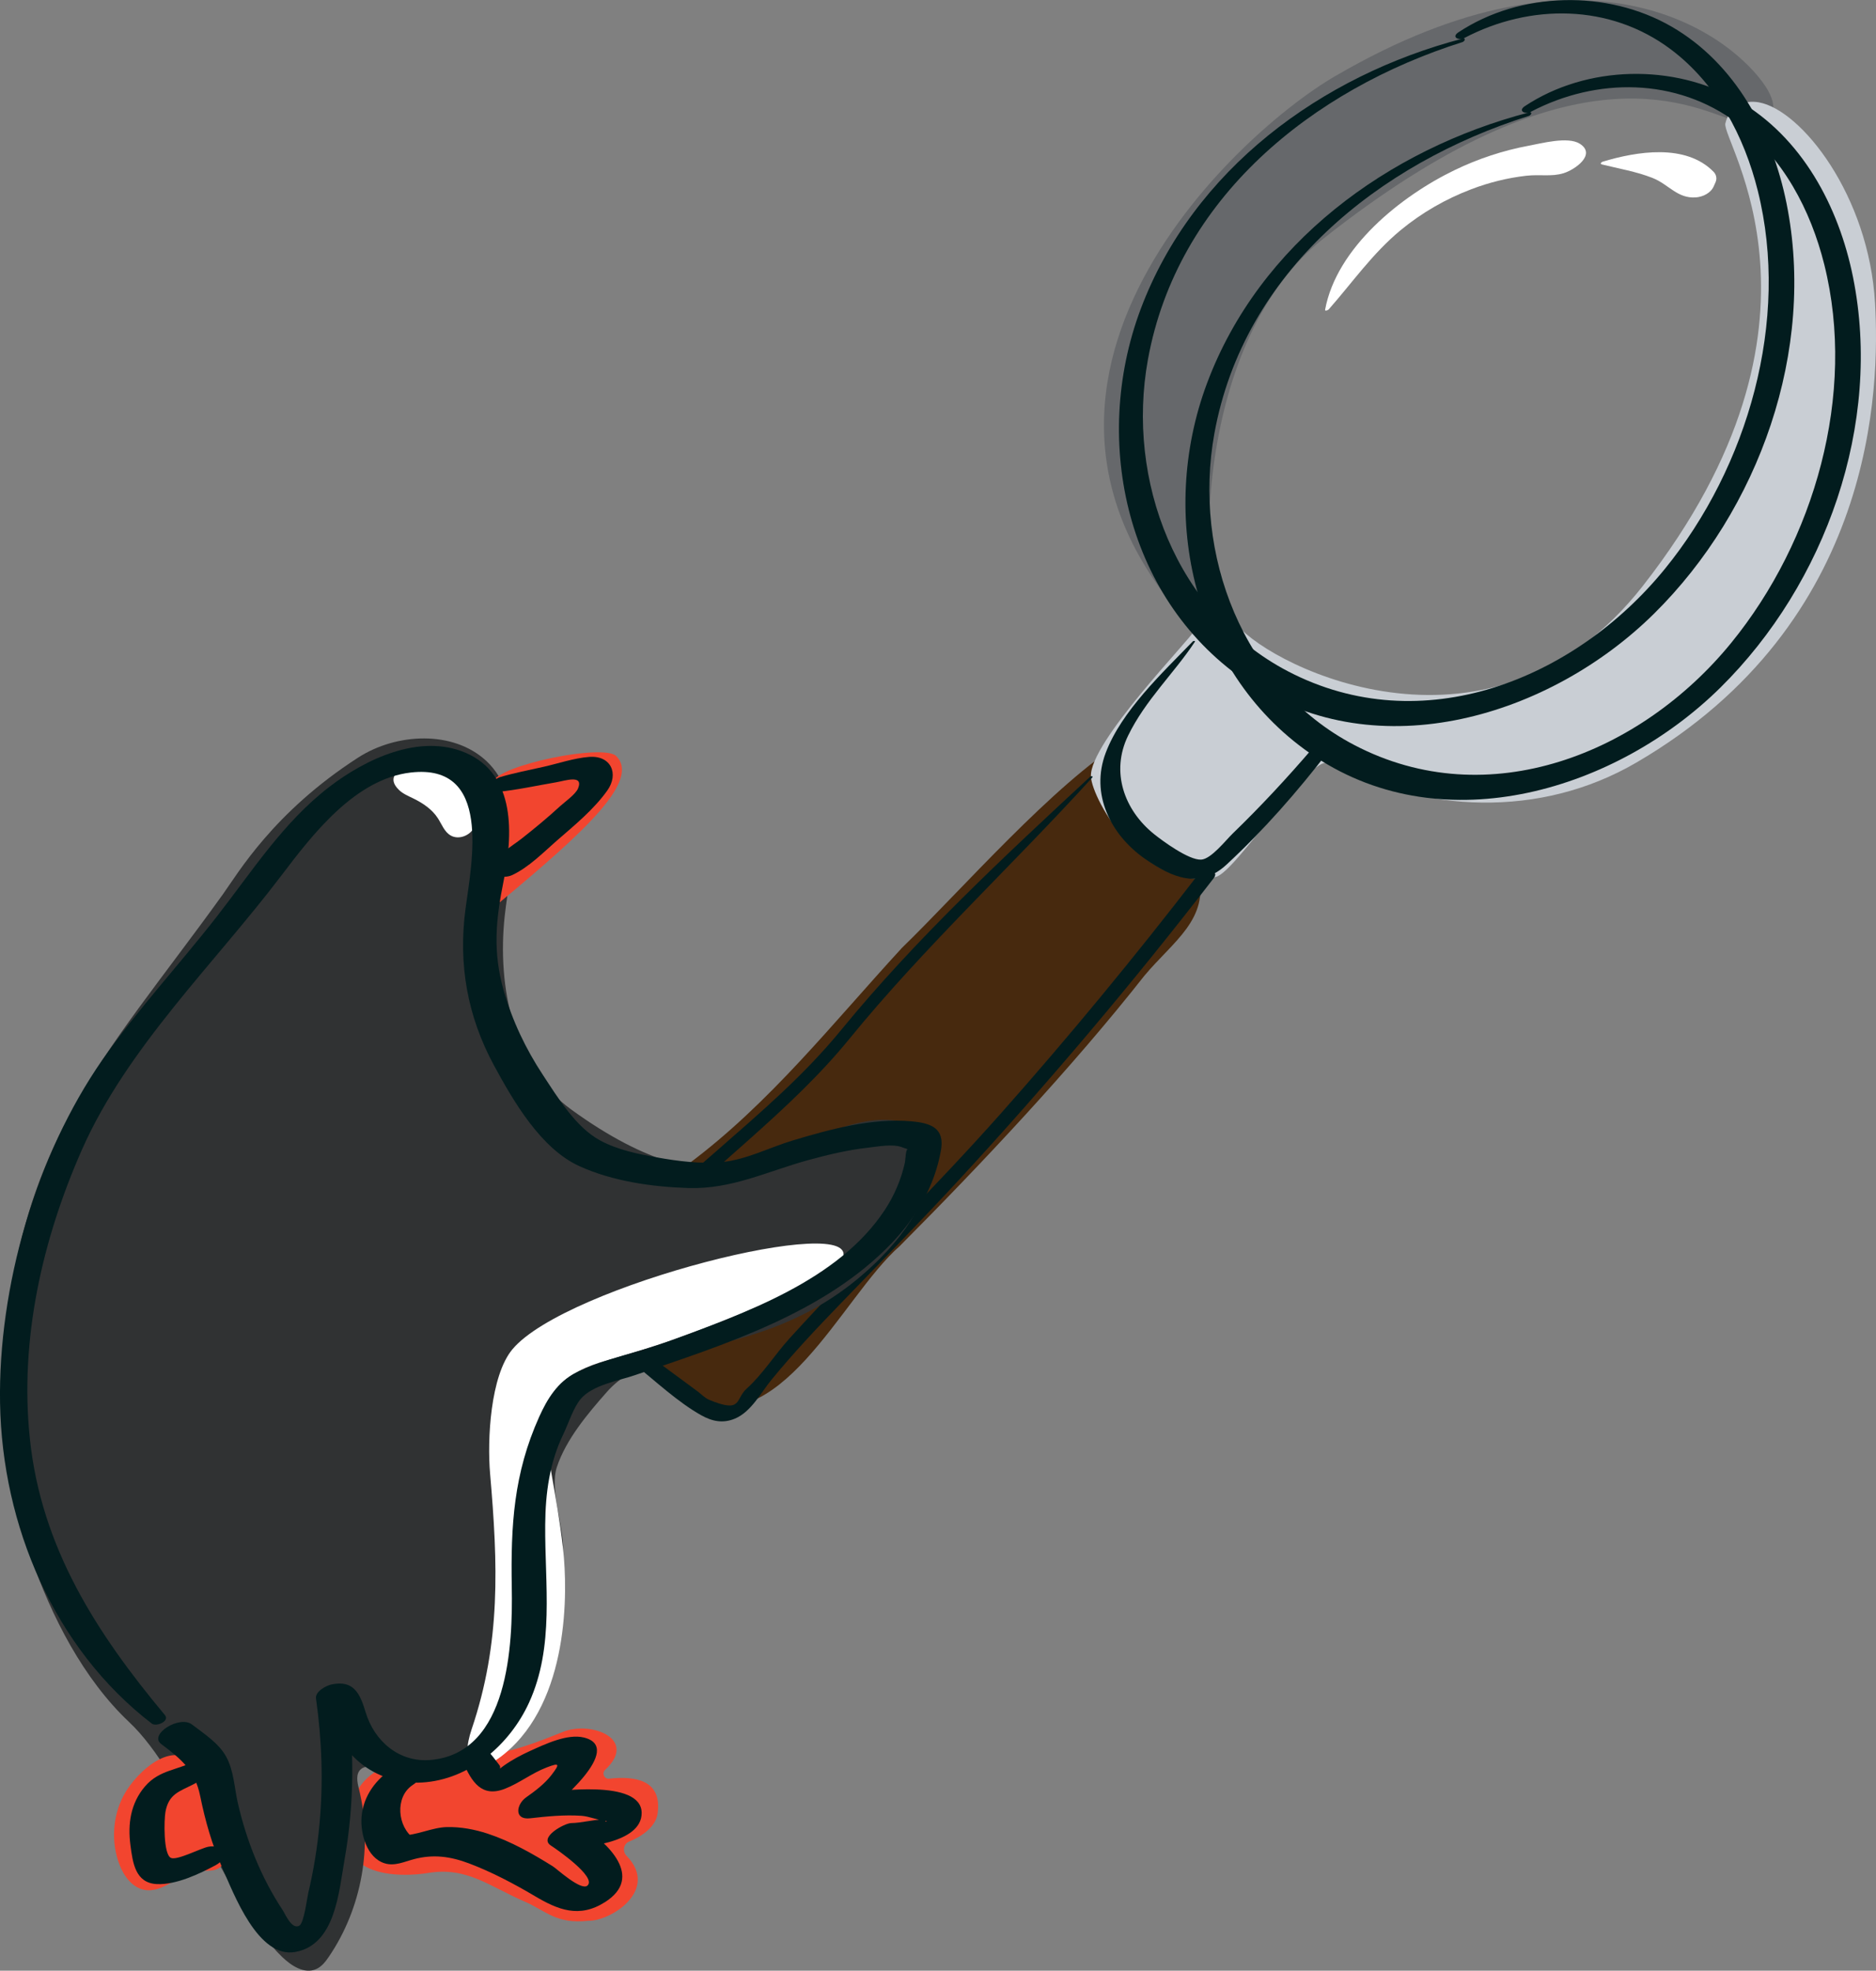
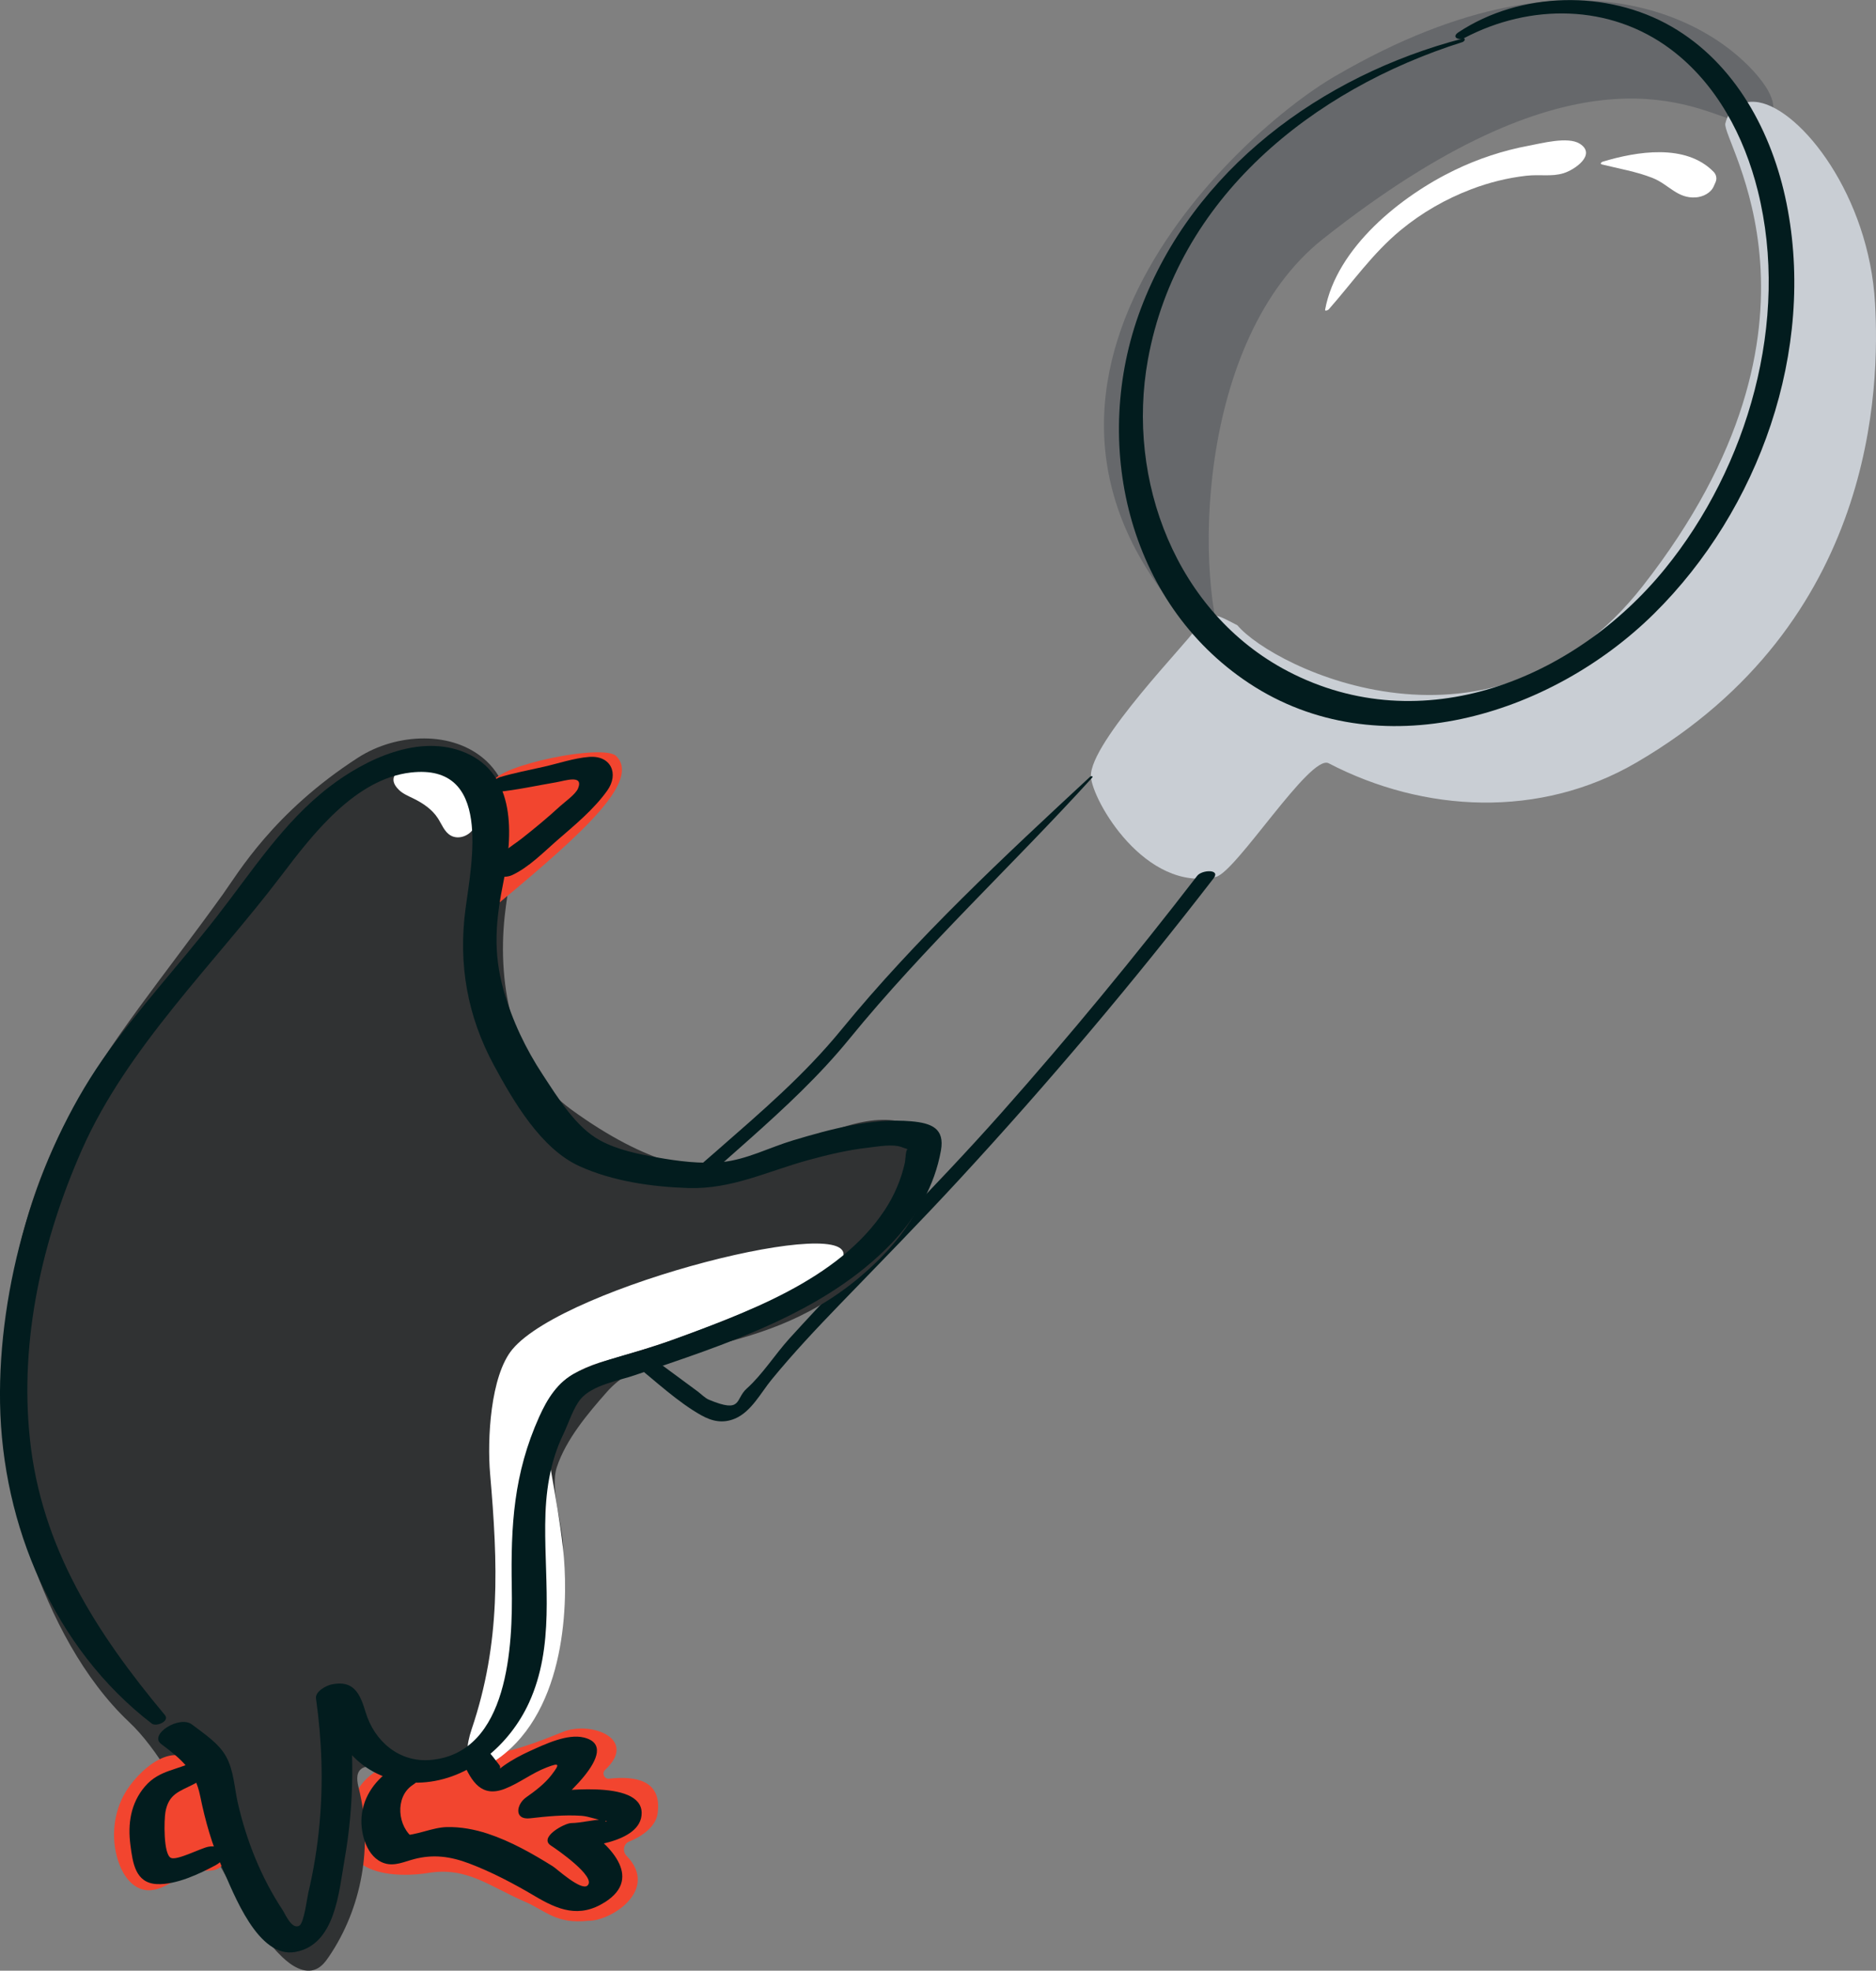
<svg xmlns="http://www.w3.org/2000/svg" id="Ebene_2" viewBox="0 0 352.42 370.13">
  <rect x="0" y="0" width="352.42" height="370.13" fill="#808080" stroke="none" />
  <defs>
    <style>.cls-1{fill:#47290e;}.cls-1,.cls-2,.cls-3,.cls-4,.cls-5,.cls-6,.cls-7{stroke-width:0px;}.cls-2{fill:#c9ced4;}.cls-3{fill:#66686b;}.cls-4{fill:#303233;}.cls-5{fill:#fff;}.cls-6{fill:#f2452f;}.cls-7{fill:#021c1e;}</style>
  </defs>
  <g id="rapidmail_vs._SendinBlue">
    <g id="Lupe">
-       <path class="cls-1" d="m169.36,178.11c-12.9,14.02-24.82,29.19-40.11,40.55-23.2,16.73-21.53,26.81-.04,43.86,17.21,8.94,28.86-18.88,39.79-28.47,15.35-15.41,32.38-33.51,45.97-50.78,5.4-6.48,12.3-10.61,10.15-19.41-3.96-3.76-9.18-6.3-12.71-10.65-2.22-2.47,2.78-14.79-1.26-14.07-13.12,7.99-30.68,28.19-41.8,38.97Z" />
      <path class="cls-3" d="m250.86,14.28c48.48-28.29,74.78-7.24,80.85,2.01,1.14,1.74,2.07,4.11.84,5.79-1.48,2.02-4.59,1.29-6.97.49-9.25-3.09-30.72-14.34-77.04,22.3-23.89,18.9-24.41,64.54-17.94,79.39-53.71-47.15-.14-98.09,20.25-109.98Z" />
      <path class="cls-2" d="m308.64,110.02c-28.11,35.92-69.54,15.39-76.18,7.42-3.31-1.67-6.03-3.69-8.01.9-.67,1.56-19.87,21.13-19.51,27.52.25,4.47,10.18,21.82,23.45,18.84,3.8-.85,17.74-23.14,21.2-21.35,17.9,9.31,39.7,10.42,57.78-.11,45.11-26.27,45.75-70.65,44.87-86.28-1.14-20.22-13.84-36.31-21.83-37.74-2.75-.49-5.49.65-6.29,3.96-.79,3.29,23.38,37.19-15.49,86.85Z" />
-       <path class="cls-7" d="m287.22,21.12c-26.5,6.92-50.63,24.6-60.46,50.83-9.35,24.95-2.58,55.03,20.34,70.21,24.38,16.14,56.65,6.16,76.08-13.01,19.8-19.54,30.48-49.54,24.92-77.11-2.68-13.27-9.58-26.25-21.61-33.19s-28.36-6.65-40.04,1.09c-1.37.91.09,1.6,1.14,1.05,12.36-6.48,27.34-6.43,38.76,2.13,8.6,6.45,13.8,16.32,16.36,26.59,6.07,24.35-1.85,51.84-17.48,71.02-16.91,20.75-45.6,32.38-70.81,19.2-21.02-10.99-30.39-35.9-26.29-58.51,5.51-30.4,30.9-50.75,59.08-59.65.49-.16.7-.85.02-.67h0Z" />
      <path class="cls-7" d="m274.73,7.26c-26.5,6.92-50.63,24.6-60.46,50.83-9.35,24.95-2.58,55.03,20.34,70.21,24.38,16.14,56.65,6.16,76.08-13.01,19.8-19.54,30.48-49.54,24.92-77.11-2.68-13.27-9.58-26.25-21.61-33.19s-28.36-6.65-40.04,1.09c-1.37.91.09,1.6,1.14,1.05,12.36-6.48,27.34-6.43,38.76,2.13,8.6,6.45,13.8,16.32,16.36,26.59,6.07,24.35-1.85,51.84-17.48,71.02-16.91,20.75-45.6,32.38-70.81,19.2-21.02-10.99-30.39-35.9-26.29-58.51,5.51-30.4,30.9-50.75,59.08-59.65.49-.16.7-.85.02-.67h0Z" />
-       <path class="cls-7" d="m224.08,120.46c-5.73,5.93-13.38,13.06-16.36,20.92-2.93,7.73.88,15.38,7.37,19.92,5.21,3.64,10.32,5.71,15.32,1.09,6.98-6.46,13.3-13.69,19.1-21.21,1.39-1.8-2.2-1.49-3.09-.46-4.7,5.47-9.62,10.77-14.8,15.78-1.38,1.33-4.09,4.84-5.97,4.95-2.33.13-7.29-3.54-8.86-4.8-5.65-4.54-8.15-11.73-4.88-18.46s8.61-11.69,12.54-17.63c.16-.24-.26-.21-.37-.1h0Z" />
      <path class="cls-7" d="m204.78,145.89c-16.17,14.99-32.67,30.35-46.67,47.44-7.06,8.63-15.04,15.43-23.38,22.73-7.45,6.52-16.09,13.57-21.83,21.71-5.04,7.14.51,13.86,6.2,18.39,3.95,3.15,8.21,7.17,12.62,9.64,2.05,1.15,4.09,1.59,6.36.63,3.07-1.3,4.87-4.89,6.88-7.33,4.01-4.89,8.35-9.51,12.74-14.05,7.54-7.8,15.14-15.53,22.5-23.51,16.76-18.15,32.69-37.04,47.79-56.59,1.35-1.75-2.2-1.61-3.09-.46-11.76,15.26-24.02,30.13-36.8,44.54-12.87,14.51-26.77,28.02-39.8,42.36-2.7,2.98-5.07,6.76-8.04,9.42-2.2,1.97-.75,4.71-7.08,2.08-.73-.3-1.52-1.12-2.16-1.59-2.16-1.59-4.32-3.18-6.48-4.78-3.52-2.6-7.8-5.3-9.56-9.51-2.76-6.56,2.18-10.64,6.42-15.07,12.26-12.78,26.92-23.05,38.13-36.79,14.14-17.34,30.6-32.55,45.64-49.09.27-.3-.21-.35-.4-.17h0Z" />
      <path class="cls-5" d="m249.58,58.14c4.5-5.1,8.24-10.53,13.54-14.91,3.97-3.28,8.48-5.87,13.3-7.7,3.29-1.25,6.77-2.12,10.28-2.52,2.7-.3,4.7.22,7-.47,2.15-.65,6.28-3.54,3.05-5.56-2.23-1.39-7.19-.05-9.53.38-4.81.89-9.56,2.46-13.96,4.59-10.08,4.86-22.18,14.56-24.33,26.22-.06.34.57.06.65-.04h0Z" />
      <path class="cls-5" d="m300.87,30.87c3.18.8,6.53,1.34,9.59,2.56s4.65,3.91,8.15,3.64c1.31-.1,2.78-.82,3.33-2.08l.35-.8c.29-.65.12-1.4-.36-1.9-5.25-5.4-14.5-3.84-20.86-1.92-.2.06-.57.39-.18.49h0Z" />
    </g>
    <g id="Pinguin_oben">
      <path class="cls-6" d="m113.68,332.4c-.68.63-.17,1.76.75,1.66,4.79-.53,10.02.17,9.1,6.58-.34,2.41-2.92,4.28-5.32,5.22-1.09.43-1.32,1.85-.51,2.69,6.24,6.39-2.93,12.29-7.19,12.2-6.03.67-8.01-1.9-11.83-3.55-6.84-2.96-10.98-6.65-18.32-5.42-4.15.69-20.71,1.87-13.61-14.69,1.42-3.32,4.82-5.51,8.39-6.06,2.22-.34,4.48.63,6.71.32,2.04-.28,3.41-2.62,5.07-2.87s2.52,1.17,4.05,1.08c4.81-.28,10.2-2.45,14.82-4.3,5.25-2.1,14.14,1.34,7.89,7.14Z" />
      <path class="cls-4" d="m41.9,167.92c2.81-3.91,9.46-15.38,25.39-25.64,7.17-4.62,17.83-5.17,24.07.64,3.73,3.48,5.12,8.86,5.14,13.97s-1.15,10.13-1.69,15.2c-1.43,13.26,1.66,28.43,12.45,36.26,29,21.07,41,7.07,49,4.07,21.62-8.11,24.13,8.87,9,24-20,20-41.4,13.91-51.2,24.95-3.64,4.11-7.74,8.98-9.46,14.2-1.36,4.13,1.26,11.03,1.18,15.38-.14,7.81-1.26,15.25-3.23,22.81-1.58,6.11-4.06,12.49-9.3,16.01-6.47,4.34-15,3.07-22.73,2.09-.95-.12-2.02-.2-2.74.43-.97.86-.68,2.4-.36,3.66,2.66,10.66.56,22.42-5.61,31.51-.65.96-1.39,1.93-2.45,2.38-2.19.95-4.62-.63-6.34-2.28-10.6-10.23-18.04-34.04-28.77-44.14C7.26,307.42-.15,276.53.26,262.42c1.35-47.02,19-63,41.64-94.5Z" />
      <path class="cls-5" d="m92.07,276.8c-.56-6.44.05-18.41,4.19-23.38,10-12,66-26,62-17-.9,2.02-19,12-44,19-17.42,4.88-10.84,14.23-8.48,35.53.89,7.99,1.18,28.39-10.97,38.41-6.13,5.05-8.38,1.83-6.2-4.61,5.51-16.29,4.93-30.95,3.46-47.95Z" />
-       <path class="cls-6" d="m23.23,337.2c-2.09,3.95-2.39,8.81-.79,12.99.83,2.17,2.39,4.32,4.68,4.75,3.61.68,6.59-3.17,10.25-3.55.89-.09,1.8.03,2.68-.13s1.79-.7,1.97-1.58c.09-.4.01-.81-.06-1.21-1-5.48-2.04-11.06-4.73-15.94-3.78-6.86-11.52,0-13.99,4.66Z" />
+       <path class="cls-6" d="m23.23,337.2c-2.09,3.95-2.39,8.81-.79,12.99.83,2.17,2.39,4.32,4.68,4.75,3.61.68,6.59-3.17,10.25-3.55.89-.09,1.8.03,2.68-.13s1.79-.7,1.97-1.58c.09-.4.01-.81-.06-1.21-1-5.48-2.04-11.06-4.73-15.94-3.78-6.86-11.52,0-13.99,4.66" />
      <path class="cls-6" d="m115.76,142c4.58,4.58-5.91,14.2-21.93,27.51-.07.05-2.3-19.9-1.25-22.66,1.23-3.21,20.82-7.21,23.18-4.85Z" />
      <path class="cls-5" d="m74.9,148.32c.75.74,1.75,1.16,2.7,1.62,1.81.88,3.56,2.04,4.65,3.73.75,1.15,1.23,2.58,2.42,3.25,1.36.78,3.23.17,4.15-1.1.92-1.27,1-3,.55-4.5-1-3.32-4.49-7.67-8.12-8.18-2.54-.35-9.99,1.57-6.35,5.17Z" />
      <path class="cls-7" d="m31,322.14c-12.88-15.43-23.25-31.48-25.39-51.94-1.95-18.56,2.31-37.36,9.79-54.29,8.48-19.18,24.89-34.9,37.44-51.45,5.88-7.75,13.86-18.16,24.33-19.37,15.31-1.76,11.45,16.82,10.28,25.6-1.39,10.43.35,20.2,5.38,29.47,3.64,6.71,8.81,15.6,16.03,18.87,6.26,2.84,13.67,3.89,20.48,4.1,8.12.25,14.81-3.14,22.54-5.26,3.67-1,7.41-1.9,11.2-2.32,1.83-.2,4.79-.8,6.56-.01.36.16.73.15.96.44-.45-.56-.49,1.84-.61,2.38-.7,3.16-1.99,6.18-3.77,8.88-8.73,13.26-26.42,19.42-40.59,24.68-5.64,2.09-12.08,3.24-17.45,5.91-3.41,1.7-5.37,4.89-6.89,8.27-4.8,10.68-5.35,20.39-5.15,31.98.19,10.78-.51,31.12-15.18,32.46-5.97.55-10.65-3.54-12.27-8.95-1.07-3.58-2.28-6.09-6.4-5.23-1,.21-3.11,1.32-2.93,2.63,1.11,7.83,1.39,15.71.66,23.59-.4,4.35-1.1,8.68-2.11,12.93-.25,1.07-.79,5.61-1.67,6.15-1.42.85-2.7-2.26-3.15-2.93-4.04-6.12-6.77-12.95-8.41-20.09-.65-2.84-.75-6.04-2.16-8.65s-4.13-4.31-6.45-6.1-8.18,1.86-5.78,3.67c3.8,2.86,6.33,4.94,7.31,9.74s2.22,9.13,4.15,13.49c2.18,4.92,6.72,17.08,13.72,15.82,7.53-1.35,8.18-11.26,9.25-17.31,1.86-10.5,1.89-21.15.38-31.69l-2.93,2.63c-.14.03,1.49,5.6,1.78,6.21.81,1.74,2.12,3.31,3.58,4.53,3.23,2.72,7.58,4.05,11.77,3.8,8.92-.53,16.48-7.13,20.08-14.99,4.83-10.56,2.95-22.22,3.04-33.42.05-5.94.8-11.61,3.4-17,.95-1.97,1.89-5,3.29-6.65,2.24-2.61,7.04-3.38,10.12-4.43,16.79-5.72,35.78-11.67,48.38-24.92,4.61-4.85,7.96-10.64,9.15-17.28.74-4.14-1.73-5.15-5.54-5.49-7.39-.66-15.25,1.48-22.25,3.58-4.35,1.3-8.72,3.61-13.25,4.06-4.08.4-8.35-.15-12.36-.87-3.55-.63-7.38-1.43-10.59-3.16-4.62-2.49-7.98-8.07-10.79-12.33-3.22-4.88-5.74-10.18-7.35-15.81-2.08-7.3-1.5-13.36-.01-20.68,1.71-8.44,2.39-19.94-7.19-24.02-8.6-3.66-18.77,1.2-25.56,6.41-8.66,6.66-14.5,15.85-21.13,24.35-7.07,9.08-14.94,17.52-21.54,26.97C6.71,217.08-.36,241.74.01,263.56c.4,22.9,10.11,46,28.5,60.15.87.67,3.42-.46,2.48-1.58h0Z" />
      <path class="cls-7" d="m93.33,148.75c3.75-.37,7.47-1.2,11.18-1.83,1.6-.27,5.18-1.52,4.08,1.16-.45,1.1-2.51,2.55-3.37,3.33-2.31,2.13-4.74,4.14-7.21,6.08-1.8,1.41-4.08,2.68-5.45,4.54-1.83,2.49,1.96,3.11,3.62,2.34,3.23-1.5,6-4.39,8.67-6.7,3.21-2.78,6.74-5.7,9.23-9.19,2.24-3.15.7-6.65-3.43-6.32-2.84.23-5.76,1.23-8.54,1.86s-5.51,1.14-8.2,1.94c-1.41.42-3.25,3.05-.58,2.79h0Z" />
      <path class="cls-7" d="m86.95,330.87c1.65,3.81,3.53,6.8,7.92,5.08,2.71-1.06,5.07-2.95,7.83-4,2.36-.9,2.57-.75.9,1.42-1.27,1.65-3.07,3.01-4.75,4.19-1.85,1.29-2.36,4.3.75,3.94s6.4-.68,9.59-.47c1.53.1,3.07.83,4.5.94.84.06-.64.51.49-.53.5-.46-.69.29-.9.29-1.95.03-3.98.64-5.99.67-1.24.02-6.16,2.69-3.8,4.22,1.05.68,8.68,5.94,6.86,7.52-1.2,1.04-5.74-3.14-6.47-3.6-3.82-2.39-7.97-4.74-12.26-6.15-2.47-.81-5.04-1.29-7.65-1.24-2.81.06-5.74,1.6-8.41,1.54l2.24.62c-3.14-2.13-3.68-7.81-.29-10.05,4.17-2.76-.28-5.32-3.54-3.27s-5.74,5.27-6.05,9.27c-.24,3.11.98,7.64,4.32,8.69,1.89.6,3.75-.31,5.54-.78,3.64-.95,6.83-.51,10.32.8,4.25,1.6,8.45,3.82,12.35,6.13,4.37,2.59,8.35,4.23,13.21,1.14,7.39-4.7.51-11.13-4.39-14.3l-3.8,4.22c3.68-.06,15.14-.86,15.07-6.69-.07-6.39-16.07-4.05-19.1-3.76l.75,3.94c2.31-1.56,15.28-12.42,7.49-14.32-3.1-.76-7.31,1.26-10.05,2.5-1.72.78-3.42,1.68-4.96,2.77-2.46,1.74-.09.88-.88-.12s-1.47-1.98-2.39-2.92c-1.21-1.24-5.25.47-4.44,2.32h0Z" />
      <path class="cls-7" d="m36.81,330.62c-3.33,1.89-6.83,1.7-9.56,4.88s-3.27,7.08-2.75,11.03c.44,3.36.92,7.14,4.98,7.33,3.61.16,7.98-1.91,11.08-3.58,2.68-1.45,1.24-3.98-1.45-3.43-1.49.31-5.85,2.61-7,2.09-1.44-.66-1.3-7.16-1.03-8.64.62-3.4,2.61-3.82,5.31-5.21,1.52-.78,2.92-1.95,3.46-3.62.61-1.86-2.21-1.31-3.04-.84h0Z" />
    </g>
  </g>
</svg>